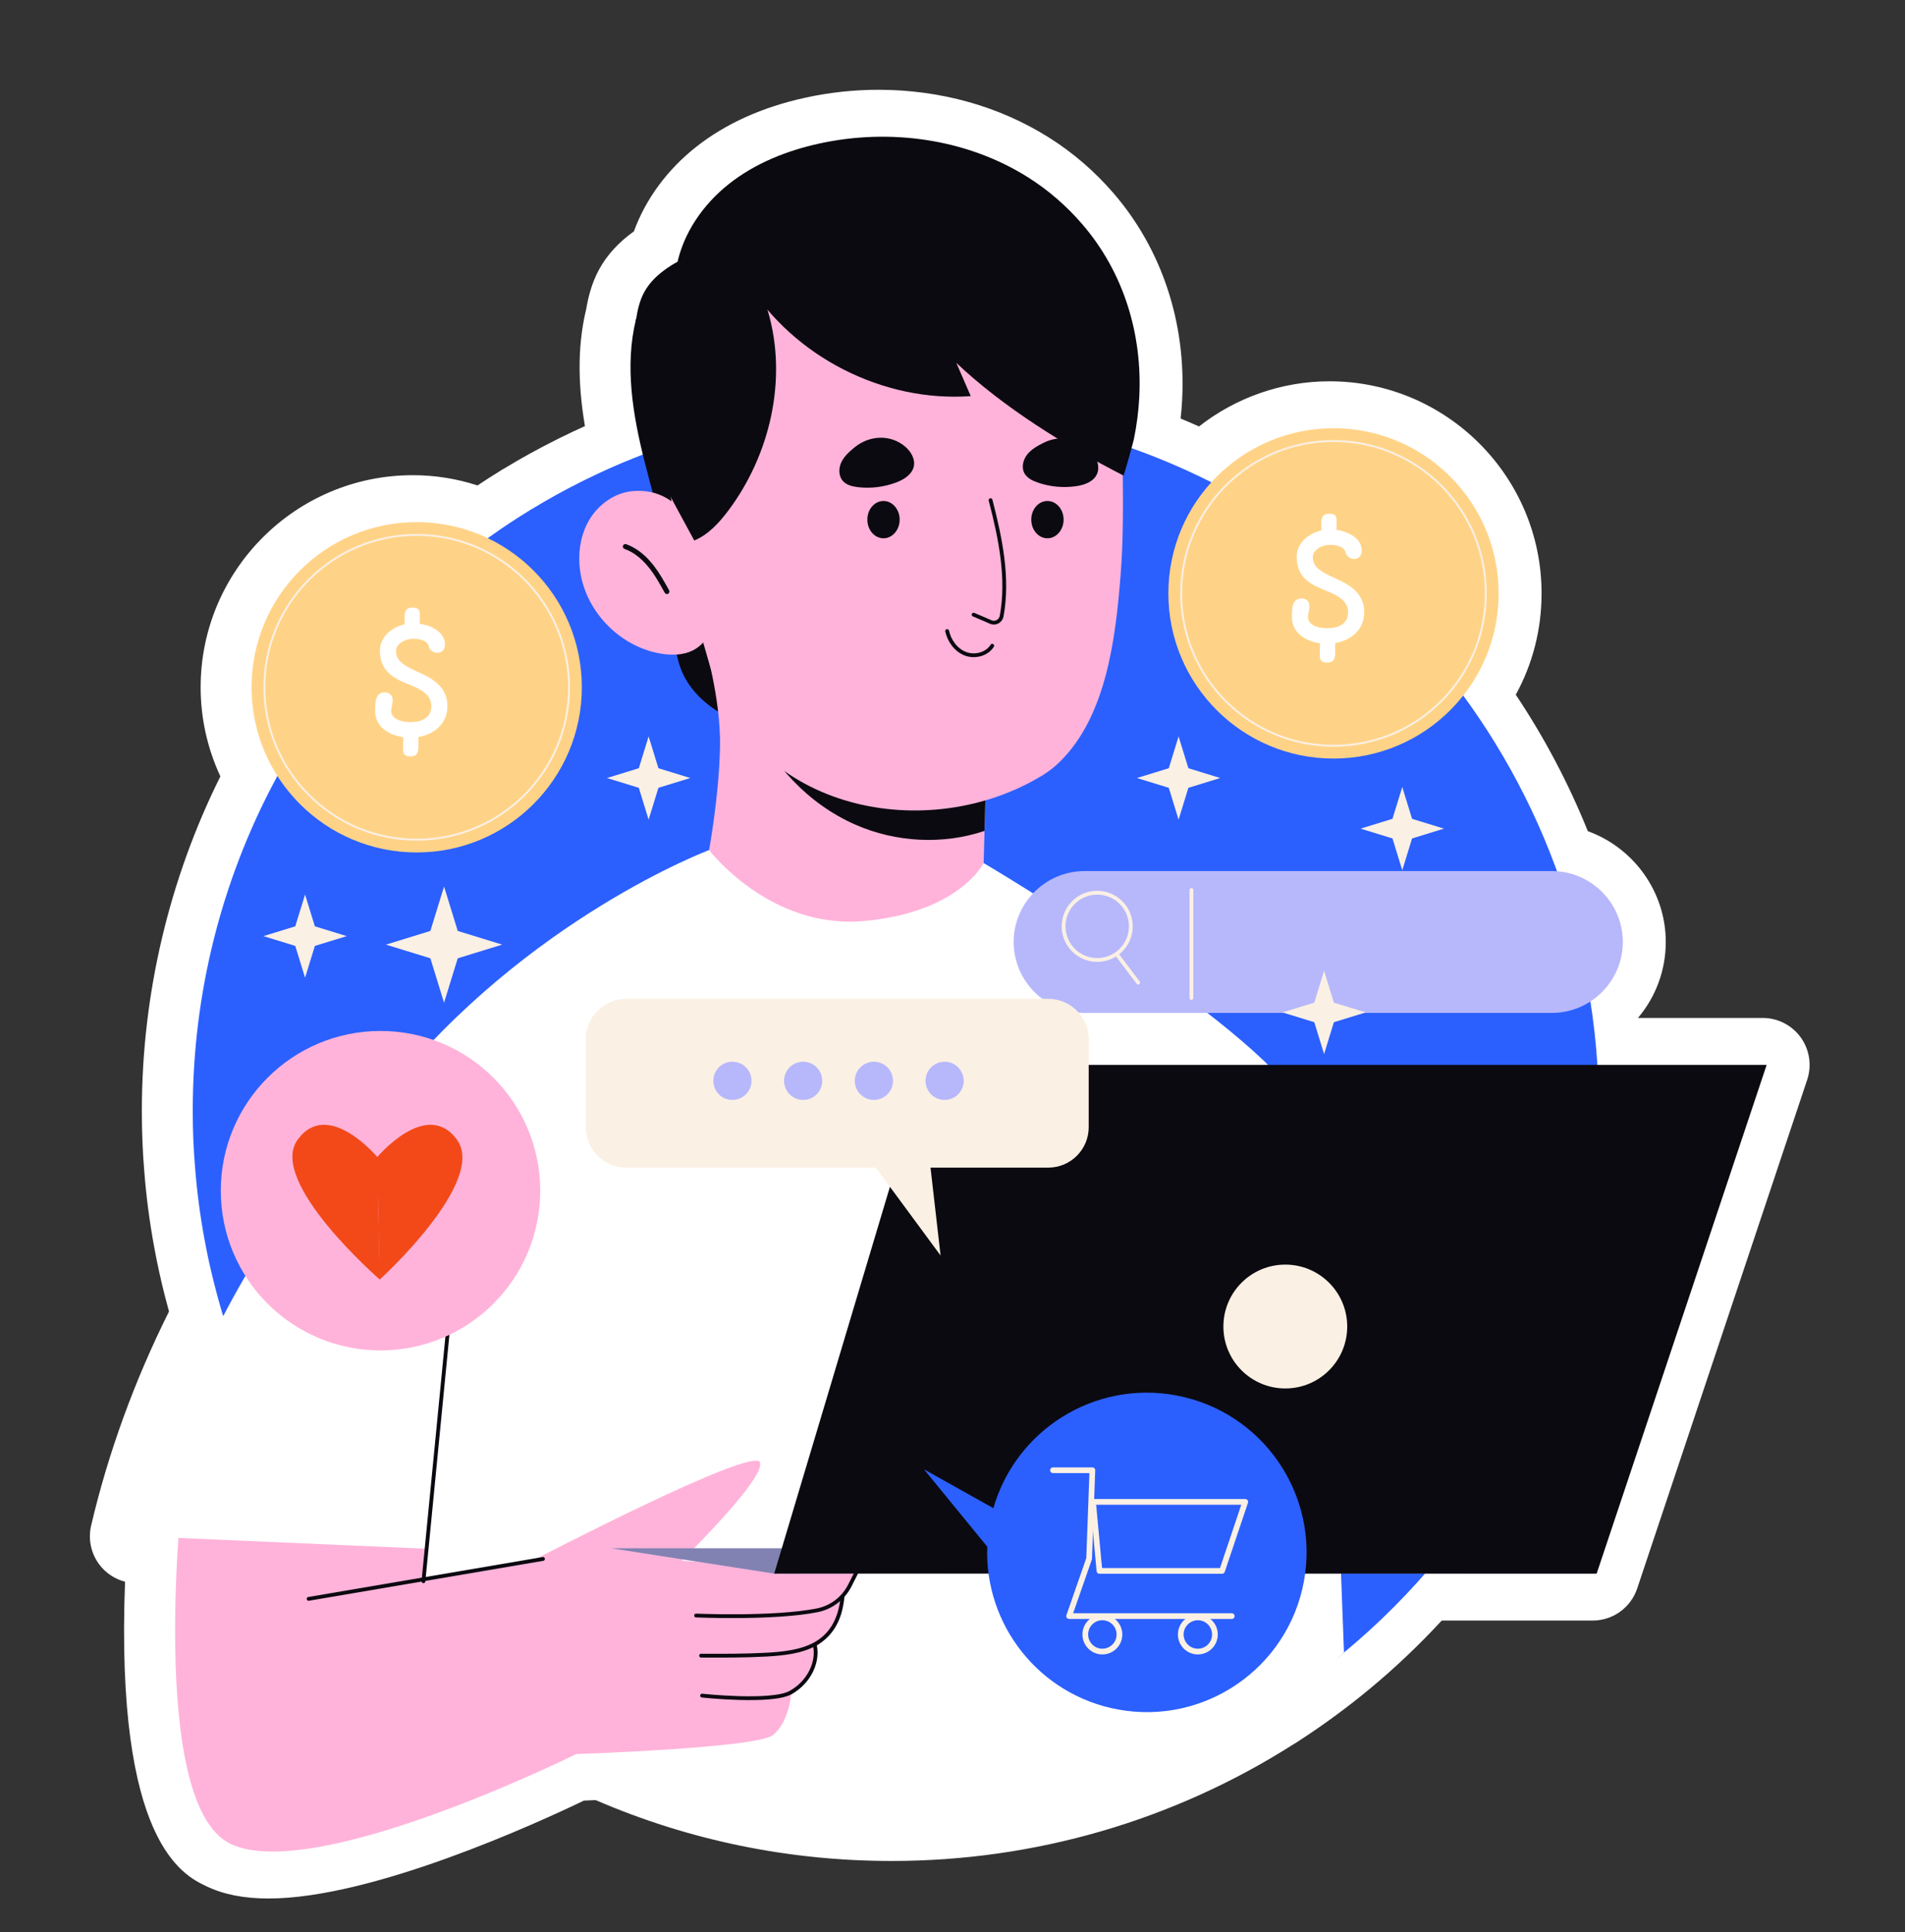
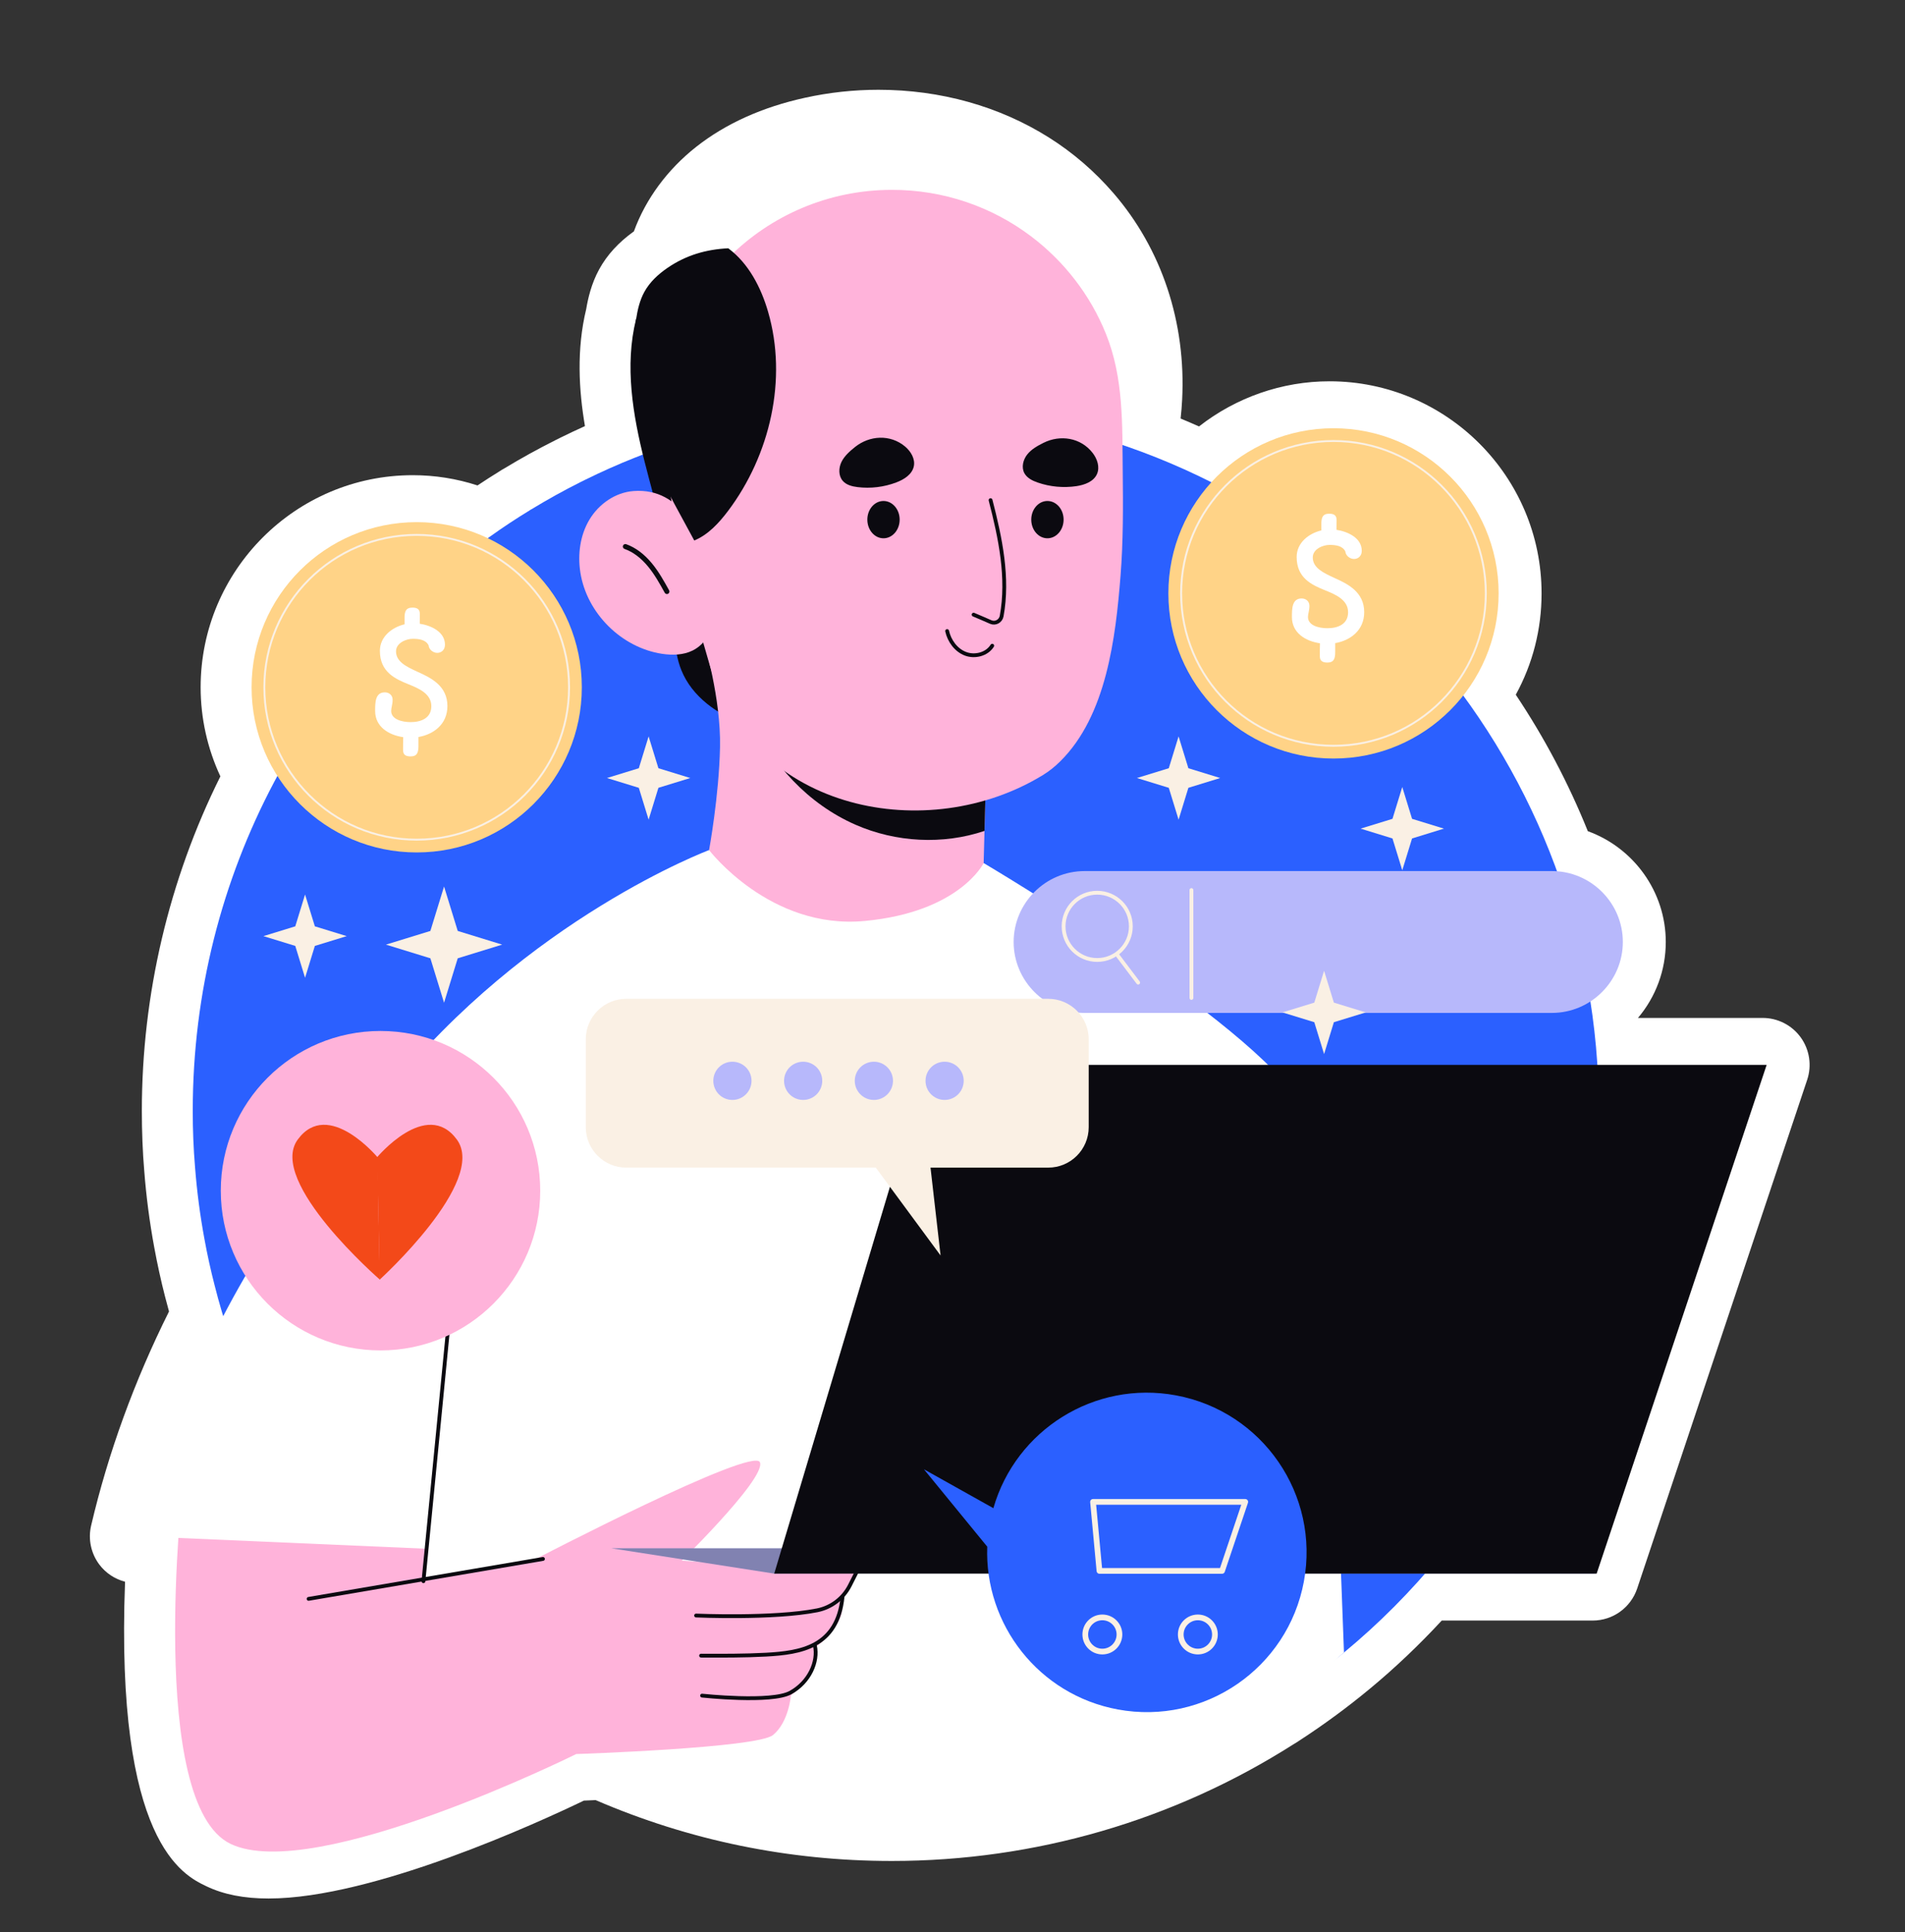
<svg xmlns="http://www.w3.org/2000/svg" version="1.2" viewBox="0 0 500 507" width="500" height="507">
  <rect x="0" y="0" width="500" height="507" fill="#333333" stroke="none" />
  <style>
		.s0 { fill: #ffffff } 
		.s1 { fill: #2b60ff } 
		.s2 { fill: #0b0a10 } 
		.s3 { fill: #ffb3da } 
		.s4 { fill: none;stroke: #0b0a10;stroke-linecap: round;stroke-linejoin: round;stroke-width: 1 } 
		.s5 { fill: #b7b8fb } 
		.s6 { opacity: .31;fill: #0b0a10 } 
		.s7 { fill: #faf0e4 } 
		.s8 { fill: #ffd387 } 
		.s9 { fill: none;stroke: #faf0e4;stroke-miterlimit:10;stroke-width: .5 } 
		.s10 { fill: none;stroke: #faf0e4;stroke-linecap: round;stroke-linejoin: round;stroke-width: 1 } 
		.s11 { fill: #f34919 } 
		.s12 { fill: none;stroke: #faf0e4;stroke-linecap: round;stroke-linejoin: round;stroke-width: 1.5 } 
	</style>
  <g id="OBJECTS">
    <g id="&lt;Group&gt;">
      <path id="&lt;Path&gt;" class="s0" d="m70.52 498.21c-6.45 0-11.79-1.04-16.32-3.2-6.09-2.9-23.99-11.42-21.38-79.93-2.66-0.69-5.04-2.25-6.73-4.48-2.21-2.93-3.01-6.69-2.17-10.26 4.48-19.09 11.35-37.97 20.44-56.18q-0.56-2.03-1.04-3.9c-1.08-4.2-2.03-8.55-2.82-12.84-1.24-6.69-2.13-13.49-2.64-20.17-0.42-4.93-0.63-10.26-0.63-15.75 0-30.46 7.11-60.65 20.61-87.76-3.4-7.31-5.18-15.27-5.18-23.38 0-30.69 24.97-55.66 55.67-55.66 5.81 0 11.5 0.9 17 2.69q2.89-1.93 5.86-3.76 0.61-0.41 1.25-0.75c4.3-2.61 8.81-5.1 13.42-7.41q0.64-0.33 1.28-0.64 3.17-1.56 6.39-3.01c-1.6-9.38-2.25-20.06 0.33-30.71 0.47-2.8 1.35-6.68 3.4-10.43 2.08-3.79 5.07-7.06 9.12-9.97 3.08-8.46 8.75-16.18 16.33-22.16 7.74-6.1 17.38-10.45 28.65-12.91 6.29-1.38 12.75-2.08 19.2-2.08 16.28 0 31.76 4.34 44.78 12.55 6.29 3.96 11.98 8.87 16.91 14.58 12.67 14.66 19.07 33.93 18.02 54.25q-0.12 2.42-0.4 4.89 2.43 1.01 4.83 2.08c9.72-7.61 21.79-11.85 34.25-11.85 30.69 0 55.66 24.97 55.66 55.66 0 9.44-2.32 18.48-6.77 26.59 7.54 11.29 13.87 23.28 18.91 35.81 11.96 4.33 20.46 15.82 20.46 29.08 0 7.41-2.63 14.42-7.3 19.93h32.73c3.96 0 7.68 1.9 10 5.12 2.31 3.21 2.94 7.35 1.69 11.1l-44.62 133.5c-1.68 5.03-6.38 8.42-11.68 8.42h-39.62c-5.98 6.46-12.3 12.46-18.85 17.88-5.85 4.85-12.06 9.42-18.45 13.57q-0.8 0.55-1.63 1.03c-31.49 20.03-67.93 30.61-105.41 30.61-27.01 0-53.14-5.37-77.73-15.97q-1.79 0.07-3.09 0.13c-11.62 5.6-55.25 25.69-82.73 25.69z" />
      <g id="&lt;Group&gt;">
        <g id="&lt;Group&gt;">
          <path id="&lt;Path&gt;" class="s1" d="m419.65 291.5c0 31.37-7.83 60.92-21.65 86.77-11.37 21.29-26.79 40.12-45.25 55.39q-8.32 6.91-17.41 12.79-0.57 0.41-1.17 0.74c-28.6 18.26-62.58 28.85-99.05 28.85-36.06 0-69.69-10.35-98.1-28.25q-0.28-0.13-0.56-0.33-0.34-0.21-0.68-0.43c-0.86-0.53-1.72-1.11-2.54-1.66q-6.07-4.01-11.79-8.5-0.77-0.59-1.54-1.22-5.13-4.08-9.96-8.6c-7.24-6.65-13.96-13.92-20.06-21.7-6.2-7.91-11.76-16.3-16.63-25.17-0.22-0.37-0.43-0.78-0.63-1.17-4.83-8.92-8.92-18.28-12.24-28.01q-2.31-6.75-4.07-13.74-1.54-5.96-2.65-12.05-1.73-9.3-2.48-18.91-0.61-7.31-0.6-14.8c0-62.26 30.82-117.33 78.05-150.71q5.05-3.61 10.35-6.84 0.24-0.19 0.51-0.31 6.31-3.84 12.93-7.16 0.55-0.28 1.13-0.56c4.28-2.11 8.69-4.08 13.15-5.85h0.02q5.38-2.18 10.94-3.98c11.19-3.68 22.89-6.31 34.93-7.76q1.53-0.19 3.03-0.35 6.23-0.68 12.61-0.89 3.42-0.15 6.88-0.14 1.6 0 3.16 0.04h0.7q9.68 0.21 19.07 1.38c3.52 0.43 7.03 0.96 10.46 1.62 85.97 15.68 151.14 91 151.14 181.51z" />
        </g>
        <g id="&lt;Group&gt;">
          <path id="&lt;Path&gt;" class="s0" d="m352.75 433.66c-5.54 4.6-10.92 11.71-16.98 15.63-0.39 0.27-0.63 2.4-1.04 2.62-28.61 18.26-64.19 26.74-100.66 26.74-36.05 0-68.64-12.96-97.06-30.86q-0.27-0.13-0.55-0.33-0.34-0.21-0.68-0.43c-0.86-0.53-1.72-1.11-2.54-1.66q-6.07-4.01-11.79-8.5-0.77-0.59-1.54-1.22-5.13-4.08-9.96-8.6l-7.98-140.63c36.34-45.43 84.14-63.34 84.14-63.34l72.07 3.41c0 0 76.54 45.25 84.24 65.54 4.97 13.1 8.48 89.38 10.33 141.63z" />
          <g id="&lt;Group&gt;">
            <path id="&lt;Path&gt;" class="s2" d="m166.95 83.71c-3.05 12.25-0.86 25.18 2.23 37.43 3.09 12.25 7.09 24.42 7.64 37.04 0.26 5.96-0.22 12.14 2.01 17.68 2.8 6.97 9.52 11.72 16.62 14.2 1.81-3.58 2.12-7.71 2.13-11.72 0.03-17.02-0.73-34.2-5.07-50.66-4.34-16.45-12.71-32.81-25.56-43.97z" />
            <path id="&lt;Path&gt;" class="s3" d="m258.98 196.35l-0.06 2.24-0.52 19.46-0.22 8.44c0 0-6.29 12.85-31.19 15.19-24.89 2.37-40.88-18.6-40.88-18.6 0 0 2.61-14.15 2.87-27 0.27-12.83-4.19-27.51-4.19-27.51z" />
            <path id="&lt;Path&gt;" class="s2" d="m258.92 198.59l-0.52 19.46c-10.92 3.68-23.26 3.02-33.85-1.62-12.34-5.4-22.22-15.93-27.42-28.38 21.01 3.66 41.66 4.05 61.79 10.54z" />
            <g id="&lt;Group&gt;">
              <g id="&lt;Group&gt;">
                <g id="&lt;Group&gt;">
                  <path id="&lt;Path&gt;" class="s3" d="m273.72 203.4c-30.03 18.39-75.96 9.76-87.33-28.48-4.92-16.58-7.78-29.66-9.44-39.15-0.98-5.52-1.52-9.84-1.85-12.9-0.89-4.16-1.41-8.45-1.41-12.84-0.05-33.2 26.97-60.16 60.35-60.21 13.72-0.02 26.36 4.5 36.52 12.15 8.73 6.57 15.62 15.47 19.7 25.61 4.69 11.62 4.28 23.81 4.42 36.08 0.1 9.18 0.15 18.32-0.58 27.49-1.28 16.11-3.67 36.64-15.82 48.64-1.38 1.37-2.9 2.6-4.56 3.61z" />
                </g>
                <g id="&lt;Group&gt;">
                  <g id="&lt;Group&gt;">
                    <g id="&lt;Group&gt;">
                      <path id="&lt;Path&gt;" class="s3" d="m166.3 128.86c-4.76 0.34-9.12 3.38-11.58 7.48-2.46 4.09-3.13 9.12-2.4 13.84 1.64 10.69 10.77 19.79 21.47 21.4 2.7 0.4 5.56 0.34 8.01-0.87 3.27-1.63 5.3-5.15 5.9-8.76 0.61-3.6-0.02-7.3-0.92-10.85-2.55-10.07-7.54-23.18-20.48-22.24z" />
                    </g>
                  </g>
                  <g id="&lt;Group&gt;">
                    <path id="&lt;Path&gt;" class="s2" d="m175.22 155.87q0.07-0.02 0.14-0.06c0.32-0.18 0.44-0.58 0.26-0.89-1.32-2.39-2.69-4.86-4.48-7.04-2.04-2.49-4.33-4.19-6.79-5.07-0.34-0.12-0.72 0.06-0.84 0.4-0.12 0.34 0.06 0.71 0.4 0.84 2.23 0.79 4.33 2.36 6.22 4.67 1.71 2.08 3.05 4.5 4.34 6.83 0.15 0.27 0.47 0.4 0.75 0.32z" />
                  </g>
                </g>
              </g>
              <g id="&lt;Group&gt;">
                <g id="&lt;Group&gt;">
                  <path id="&lt;Path&gt;" fill-rule="evenodd" class="s4" d="m259.99 131.25c2.57 9.94 4.76 20.4 2.91 30.43-0.24 1.31-1.62 2.09-2.85 1.56-1.51-0.66-3.06-1.34-4.51-1.94" />
                  <path id="&lt;Path&gt;" class="s2" d="m236.13 136.36c0 2.71-1.9 4.9-4.24 4.9-2.35 0-4.24-2.19-4.24-4.9 0-2.7 1.89-4.89 4.24-4.89 2.34 0 4.24 2.19 4.24 4.89z" />
                  <path id="&lt;Path&gt;" class="s2" d="m279.16 136.36c0 2.71-1.9 4.9-4.25 4.9-2.34 0-4.24-2.19-4.24-4.9 0-2.7 1.9-4.89 4.24-4.89 2.35 0 4.25 2.19 4.25 4.89z" />
                  <path id="&lt;Path&gt;" fill-rule="evenodd" class="s4" d="m248.59 165.6c0.57 2.59 2.32 5.01 4.8 5.96 2.48 0.95 5.64 0.15 7.04-2.11" />
                </g>
                <g id="&lt;Group&gt;">
                  <path id="&lt;Path&gt;" class="s2" d="m224.37 117.34c-1.37 1.11-2.73 2.3-3.51 3.88-0.77 1.58-0.82 3.64 0.34 4.97 0.94 1.09 2.46 1.46 3.89 1.64 3.43 0.42 6.96-0.01 10.18-1.24 2.03-0.76 4.13-2.1 4.58-4.22 0.4-1.94-0.77-3.9-2.28-5.18-3.91-3.29-9.37-2.94-13.2 0.15z" />
                  <path id="&lt;Path&gt;" class="s2" d="m273.86 116.22c-1.57 0.79-3.16 1.67-4.25 3.05-1.09 1.38-1.58 3.39-0.73 4.93 0.7 1.26 2.1 1.95 3.46 2.42 3.27 1.14 6.8 1.46 10.22 0.95 2.14-0.33 4.48-1.18 5.36-3.17 0.8-1.81 0.08-3.97-1.14-5.54-3.12-4.04-8.52-4.85-12.92-2.64z" />
                </g>
              </g>
              <g id="&lt;Group&gt;">
                <path id="&lt;Path&gt;" class="s2" d="m176.91 132.05q2.66 4.9 5.31 9.79c3.65-1.51 6.46-4.57 8.87-7.76 11.03-14.64 15.66-34.58 10.5-52.28-1.87-6.43-5.13-12.69-10.44-16.64-5.83 0.27-11.11 1.82-15.96 5.14-2.42 1.66-4.65 3.71-6.07 6.3-1.2 2.19-1.78 4.68-2.16 7.16-2.55 16.36 2.09 33.8 9.95 48.29z" />
-                 <path id="&lt;Path&gt;" class="s2" d="m196.2 74.12c12.17 19.55 35.62 31.49 58.59 29.83-1.2-2.76-2.59-5.97-3.79-8.73 12.25 11.63 28.83 21.9 43.88 29.57 0.12 0.06 2.53-8.57 2.73-9.56q1.11-5.41 1.41-10.92c0.86-16.64-4.09-32.9-15.04-45.57-4.09-4.73-8.87-8.87-14.16-12.21-16.05-10.12-36.24-12.92-54.78-8.86-8.51 1.86-16.82 5.16-23.66 10.56-6.84 5.39-12.13 13-13.77 21.55 5.28 0.74 13.37 3.26 18.59 4.34z" />
              </g>
            </g>
          </g>
          <g id="&lt;Group&gt;">
            <path id="&lt;Path&gt;" class="s3" d="m47.97 390.05c0 0-9.44 83.36 12.58 93.84 22.02 10.48 90.69-23.59 90.69-23.59 0 0 47.45-1.57 51.64-4.98 4.19-3.41 4.72-10.49 4.72-10.49 0 0 7.43-4.63 6.38-12.49 0 0 8.3-5.85 6.99-12.14l3.67-7.34-75.76-5.51-37.74 7.6 1.83-22.8z" />
            <g id="&lt;Group&gt;">
              <path id="&lt;Path&gt;" fill-rule="evenodd" class="s4" d="m182.7 423.95c0 0 20.32 0.89 31.75-1.36 3.73-0.73 6.9-3.15 8.61-6.54l2.28-4.5" />
              <path id="&lt;Path&gt;" fill-rule="evenodd" class="s4" d="m184.01 434.48c5.57 0.03 11.47 0.04 17.04-0.26 9.1-0.5 18.74-1.97 20.09-15.16" />
              <path id="&lt;Path&gt;" fill-rule="evenodd" class="s4" d="m184.27 444.97c0 0 18.22 1.96 23.2-0.79 4.98-2.75 7.34-8.13 6.42-12.32" />
            </g>
            <path id="&lt;Path&gt;" class="s0" d="m111.75 275.24c0 0-55.92 47.54-74.79 127.92l96.2 4.19z" />
            <path id="&lt;Path&gt;" class="s3" d="m139.97 409.45c0 0 57.93-30.14 59.5-25.69 1.58 4.46-22.8 28.05-22.8 28.05z" />
            <path id="&lt;Path&gt;" fill-rule="evenodd" class="s4" d="m81 419.58l61.51-10.48" />
            <g id="&lt;Group&gt;">
              <path id="&lt;Path&gt;" class="s5" d="m203.21 412.95l-42.79-6.65h230.4l28.25 6.65c0 0-216.17-0.31-215.86 0z" />
              <path id="&lt;Path&gt;" class="s6" d="m203.21 412.95l-42.79-6.65h230.4l28.25 6.65c0 0-216.17-0.31-215.86 0z" />
              <g id="&lt;Group&gt;">
                <path id="&lt;Path&gt;" class="s2" d="m463.69 279.45l-44.62 133.5h-215.86l39.94-133.5z" />
-                 <path id="&lt;Path&gt;" class="s7" d="m353.6 348.11c0 8.98-7.28 16.25-16.25 16.25-8.98 0-16.25-7.27-16.25-16.25 0-8.97 7.27-16.25 16.25-16.25 8.97 0 16.25 7.28 16.25 16.25z" />
              </g>
            </g>
          </g>
          <path id="&lt;Path&gt;" fill-rule="evenodd" class="s4" d="m118.74 337.1l-7.6 77.85" />
        </g>
        <g id="&lt;Group&gt;">
          <g id="&lt;Group&gt;">
            <g id="&lt;Group&gt;">
              <path id="&lt;Path&gt;" class="s8" d="m393.34 155.72c0 23.94-19.41 43.34-43.34 43.34-23.94 0-43.34-19.4-43.34-43.34 0-23.93 19.4-43.34 43.34-43.34 23.93 0 43.34 19.41 43.34 43.34z" />
              <path id="&lt;Path&gt;" class="s9" d="m389.98 155.72c0 22.09-17.9 39.99-39.98 39.99-22.09 0-39.99-17.9-39.99-39.99 0-22.08 17.9-39.99 39.99-39.99 22.08 0 39.98 17.91 39.98 39.99z" />
            </g>
            <g id="&lt;Group&gt;">
              <path id="&lt;Compound Path&gt;" class="s0" d="m341.64 157.05c1.15 0 2.04 0.77 2.04 1.94 0 0.61-0.1 1.12-0.19 1.61-0.1 0.47-0.19 0.9-0.19 1.32 0 2.19 2.77 2.94 5.11 2.94 2.66 0 5.42-1 5.42-4.19 0-3.26-3.3-4.66-5.98-5.74-3.5-1.41-7.52-3.2-7.52-8.77 0-3.7 3.12-6.16 6.48-6.97v-1.66c0-1.6 0.28-2.72 2.04-2.72 1.17 0 1.96 0.34 1.96 1.65 0 0.67 0 1.69-0.02 2.58 2.93 0.45 6.63 2.1 6.63 5.51 0 1.38-0.97 2.14-2.04 2.14-1.02 0-2.17-0.83-2.27-1.97-0.75-1.53-2.58-1.72-4.17-1.72-1.68 0-4.38 1.06-4.38 3.29 0 2.74 2.78 4.04 5.65 5.36 3.58 1.6 7.85 3.72 7.85 9 0 4.78-3.65 7.44-7.61 8.12v2.34c0 1.62-0.3 2.76-2.04 2.76-1.2 0-2-0.36-2-1.67 0-0.77 0-2.22 0.04-3.39-3.83-0.55-7.36-2.74-7.36-6.87 0-2.25 0.02-4.89 2.55-4.89z" />
            </g>
          </g>
          <g id="&lt;Group&gt;">
            <g id="&lt;Group&gt;">
              <path id="&lt;Path&gt;" class="s8" d="m152.71 180.36c0 23.94-19.4 43.34-43.34 43.34-23.93 0-43.34-19.4-43.34-43.34 0-23.94 19.41-43.34 43.34-43.34 23.94 0 43.34 19.4 43.34 43.34z" />
              <path id="&lt;Path&gt;" class="s9" d="m149.36 180.36c0 22.09-17.9 39.99-39.99 39.99-22.08 0-39.99-17.9-39.99-39.99 0-22.08 17.91-39.99 39.99-39.99 22.09 0 39.99 17.91 39.99 39.99z" />
            </g>
            <g id="&lt;Group&gt;">
              <path id="&lt;Compound Path&gt;" class="s0" d="m101.01 181.69c1.15 0 2.04 0.77 2.04 1.94 0 0.61-0.09 1.11-0.19 1.61-0.09 0.47-0.19 0.9-0.19 1.32 0 2.19 2.78 2.94 5.12 2.94 2.66 0 5.42-1 5.42-4.19 0-3.26-3.31-4.66-5.99-5.74-3.49-1.41-7.51-3.21-7.51-8.77 0-3.7 3.12-6.16 6.47-6.97v-1.66c0-1.6 0.29-2.72 2.04-2.72 1.17 0 1.97 0.34 1.97 1.64 0 0.68 0 1.7-0.02 2.59 2.92 0.45 6.62 2.09 6.62 5.51 0 1.38-0.96 2.14-2.04 2.14-1.02 0-2.17-0.84-2.26-1.97-0.76-1.53-2.59-1.72-4.17-1.72-1.68 0-4.38 1.06-4.38 3.29 0 2.74 2.77 4.04 5.64 5.36 3.59 1.6 7.85 3.72 7.85 9 0 4.78-3.64 7.44-7.6 8.12v2.34c0 1.62-0.3 2.75-2.04 2.75-1.21 0-2-0.35-2-1.66 0-0.77 0-2.22 0.04-3.39-3.84-0.55-7.37-2.74-7.37-6.87 0-2.25 0.02-4.89 2.55-4.89z" />
            </g>
          </g>
        </g>
        <g id="&lt;Group&gt;">
          <path id="&lt;Path&gt;" class="s5" d="m407.33 265.81h-122.67c-10.23 0-18.61-8.38-18.61-18.61 0-10.24 8.38-18.61 18.61-18.61h122.67c10.24 0 18.61 8.37 18.61 18.61 0 10.23-8.37 18.61-18.61 18.61z" />
          <g id="&lt;Group&gt;">
            <path id="&lt;Path&gt;" fill-rule="evenodd" class="s10" d="m312.71 233.57v28.31" />
            <path id="&lt;Path&gt;" class="s10" d="m296.81 243.09c0 4.88-3.96 8.83-8.83 8.83-4.87 0-8.82-3.95-8.82-8.83 0-4.87 3.95-8.82 8.82-8.82 4.87 0 8.83 3.95 8.83 8.82z" />
            <path id="&lt;Path&gt;" fill-rule="evenodd" class="s10" d="m293.31 250.69l5.42 7.17" />
          </g>
        </g>
        <g id="&lt;Group&gt;">
          <path id="&lt;Path&gt;" class="s3" d="m141.79 312.47c0 23.15-18.77 41.91-41.92 41.91-23.15 0-41.92-18.76-41.92-41.91 0-23.16 18.77-41.92 41.92-41.92 23.15 0 41.92 18.76 41.92 41.92z" />
        </g>
        <g id="&lt;Group&gt;">
          <path id="&lt;Path&gt;" class="s11" d="m99.26 303.89c0 0-13.09-15.84-21.13-4.82-8.04 11.03 21.59 36.75 21.59 36.75 0 0-0.8-31.58-0.46-31.93z" />
          <path id="&lt;Path&gt;" class="s11" d="m98.8 303.89c0 0 13.09-15.84 21.13-4.82 8.03 11.03-20.29 36.75-20.29 36.75 0 0-0.5-31.58-0.84-31.93z" />
        </g>
        <g id="&lt;Group&gt;">
          <path id="&lt;Path&gt;" class="s7" d="m164.38 262.11h110.75c5.86 0 10.62 4.76 10.62 10.62v23.06c0 5.87-4.76 10.62-10.62 10.62h-30.9l2.64 23.06-17-23.06h-65.49c-5.87 0-10.63-4.75-10.63-10.62v-23.06c0-5.86 4.76-10.62 10.62-10.62z" />
          <g id="&lt;Group&gt;">
            <path id="&lt;Path&gt;" class="s5" d="m197.25 283.63c0 2.77-2.25 5.02-5.02 5.02-2.77 0-5.01-2.25-5.01-5.02 0-2.77 2.24-5.01 5.01-5.01 2.77 0 5.02 2.24 5.02 5.01z" />
            <path id="&lt;Path&gt;" class="s5" d="m215.81 283.63c0 2.77-2.24 5.02-5.01 5.02-2.77 0-5.01-2.25-5.01-5.02 0-2.77 2.24-5.01 5.01-5.01 2.77 0 5.01 2.24 5.01 5.01z" />
            <path id="&lt;Path&gt;" class="s5" d="m234.38 283.63c0 2.77-2.25 5.02-5.01 5.02-2.77 0-5.02-2.25-5.02-5.02 0-2.77 2.25-5.01 5.02-5.01 2.76 0 5.01 2.24 5.01 5.01z" />
            <path id="&lt;Path&gt;" class="s5" d="m252.94 283.63c0 2.77-2.24 5.02-5.01 5.02-2.77 0-5.01-2.25-5.01-5.02 0-2.77 2.24-5.01 5.01-5.01 2.77 0 5.01 2.24 5.01 5.01z" />
          </g>
        </g>
        <g id="&lt;Group&gt;">
          <path id="&lt;Path&gt;" class="s1" d="m293.39 448.6c22.76 4.21 44.63-10.83 48.84-33.59 4.21-22.77-10.83-44.63-33.6-48.84-21.4-3.96-42.02 9.11-47.9 29.61l-18.22-10.2 16.61 20.3c-0.76 20.44 13.55 38.89 34.27 42.72z" />
          <g id="&lt;Group&gt;">
-             <path id="&lt;Path&gt;" fill-rule="evenodd" class="s12" d="m276.38 385.83h10.33l-0.85 23.2-5.25 15.07h42.68" />
            <path id="&lt;Path&gt;" class="s12" d="m286.88 394.13h39.96l-6.09 18.11h-32.18z" />
            <path id="&lt;Path&gt;" class="s12" d="m293.82 428.92c0 2.48-2.01 4.49-4.49 4.49-2.48 0-4.48-2.01-4.48-4.49 0-2.47 2-4.48 4.48-4.48 2.48 0 4.49 2.01 4.49 4.48z" />
            <path id="&lt;Path&gt;" class="s12" d="m318.88 428.92c0 2.48-2.01 4.49-4.48 4.49-2.48 0-4.49-2.01-4.49-4.49 0-2.47 2.01-4.48 4.49-4.48 2.47 0 4.48 2.01 4.48 4.48z" />
          </g>
        </g>
        <g id="&lt;Group&gt;">
          <path id="&lt;Path&gt;" class="s7" d="m172.81 201.6l8.36 2.57-8.36 2.57-2.57 8.36-2.57-8.36-8.36-2.57 8.36-2.57 2.57-8.35z" />
          <path id="&lt;Path&gt;" class="s7" d="m311.91 201.6l8.35 2.57-8.35 2.57-2.57 8.36-2.57-8.36-8.36-2.57 8.36-2.57 2.57-8.35z" />
          <path id="&lt;Path&gt;" class="s7" d="m370.62 214.88l8.36 2.57-8.36 2.58-2.57 8.35-2.57-8.35-8.36-2.58 8.36-2.57 2.57-8.35z" />
          <path id="&lt;Path&gt;" class="s7" d="m350.1 263.11l8.36 2.57-8.36 2.57-2.57 8.36-2.57-8.36-8.36-2.57 8.36-2.57 2.57-8.35z" />
          <path id="&lt;Path&gt;" class="s7" d="m82.64 243.09l8.36 2.57-8.36 2.57-2.57 8.36-2.57-8.36-8.36-2.57 8.36-2.57 2.57-8.35z" />
          <path id="&lt;Path&gt;" class="s7" d="m120.14 244.3l11.66 3.59-11.66 3.59-3.59 11.66-3.59-11.66-11.66-3.59 11.66-3.59 3.59-11.66z" />
        </g>
      </g>
    </g>
  </g>
</svg>